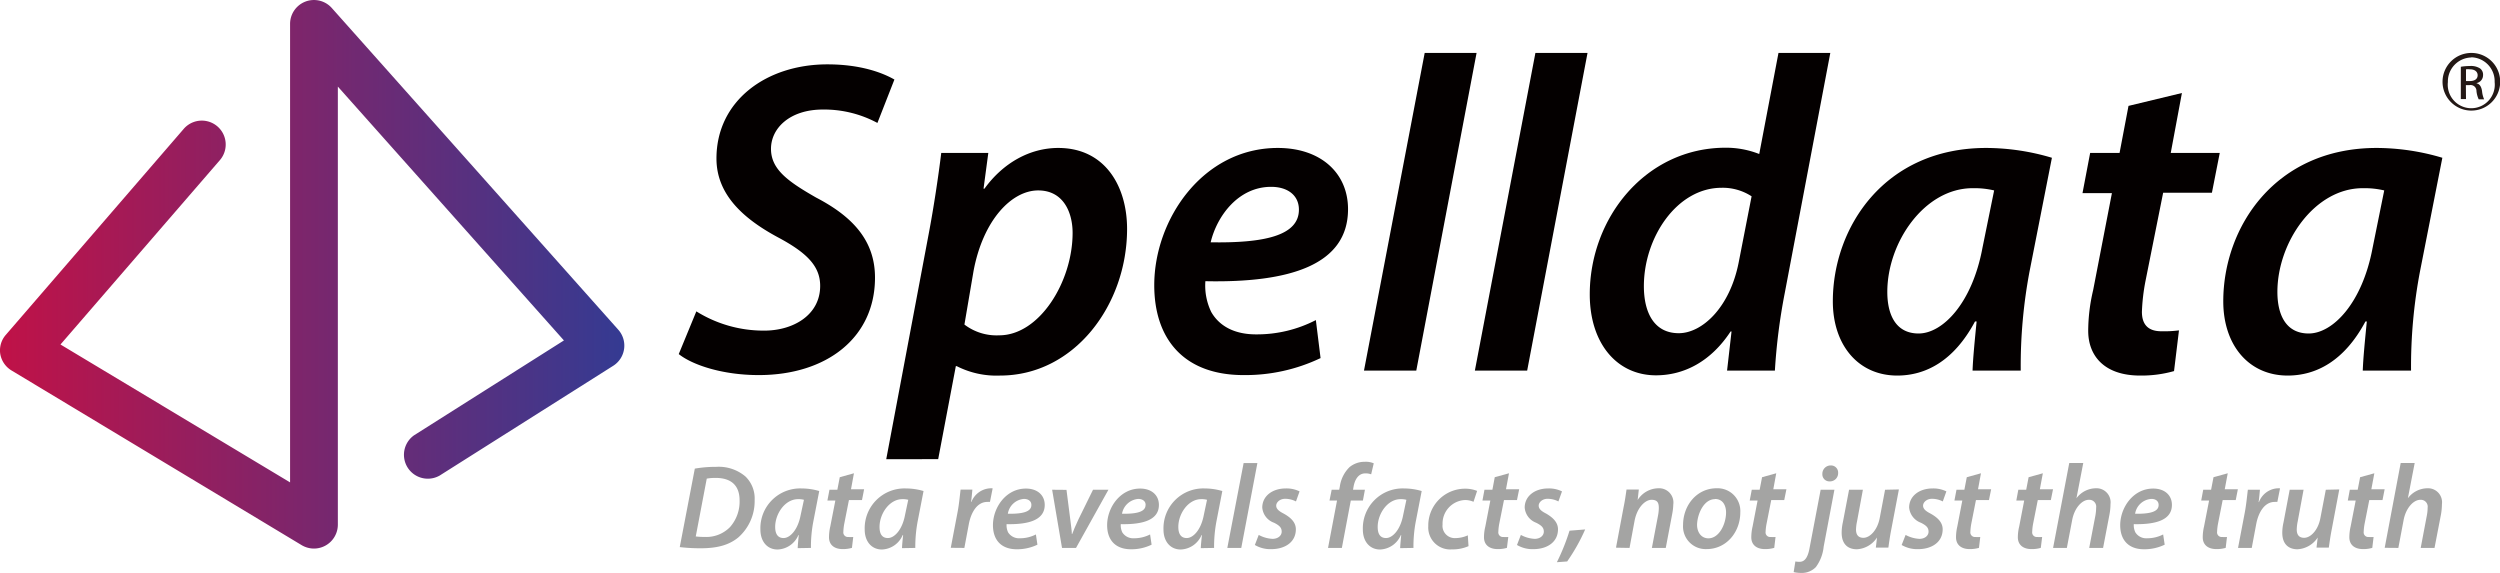
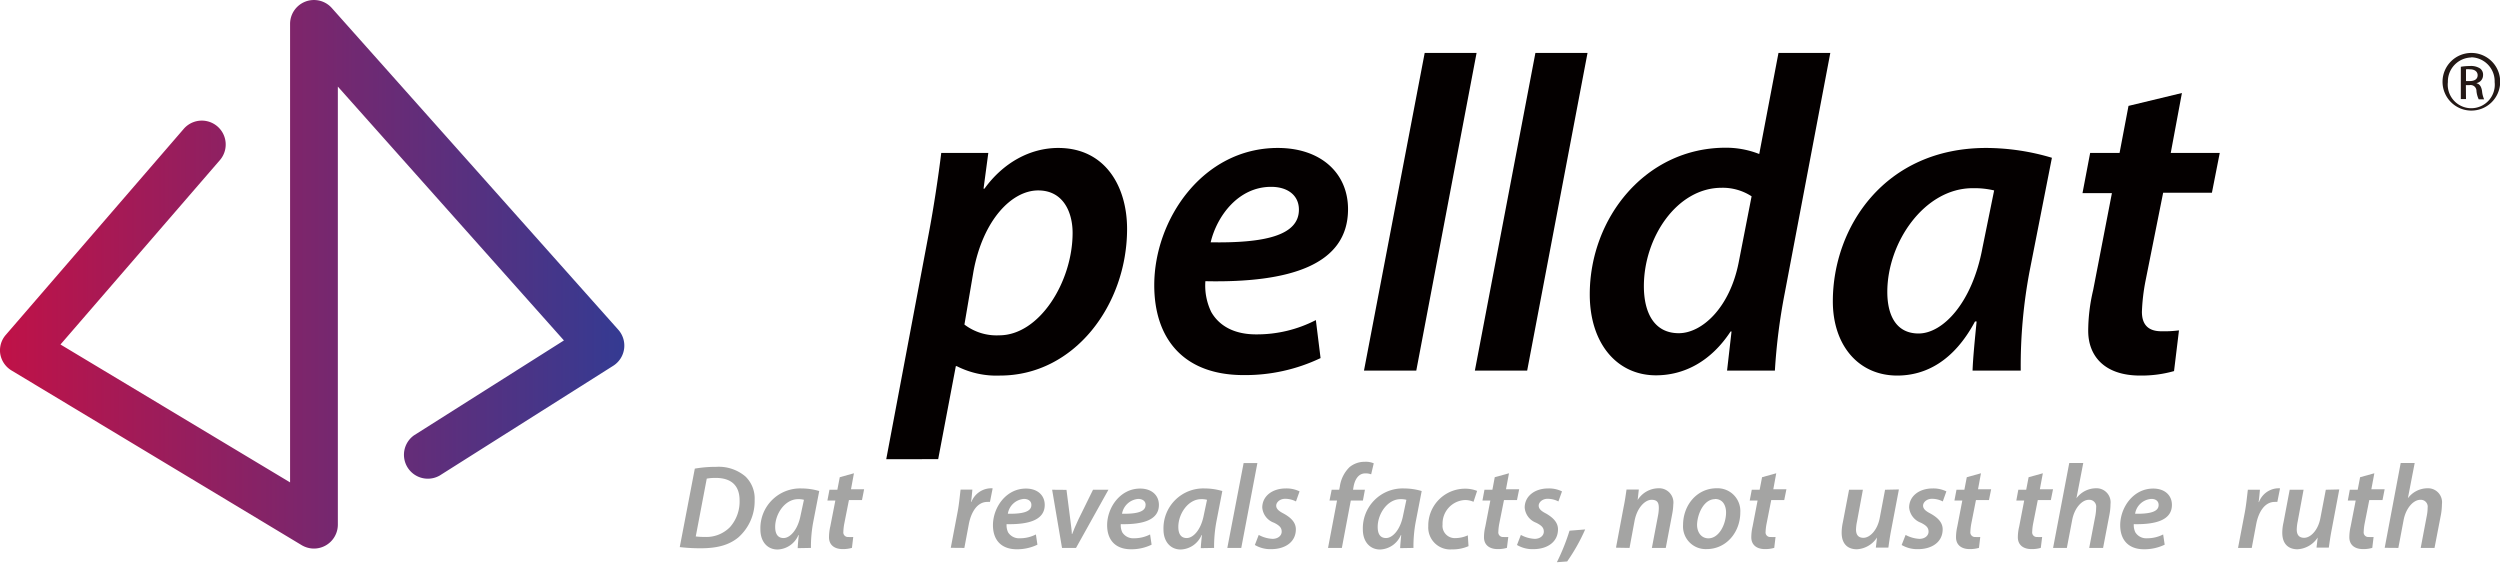
<svg xmlns="http://www.w3.org/2000/svg" xmlns:ns1="http://sodipodi.sourceforge.net/DTD/sodipodi-0.dtd" xmlns:ns2="http://www.inkscape.org/namespaces/inkscape" viewBox="0 0 424.97 97.39" version="1.1" id="svg68" ns1:docname="Spelldata_logo.svg" ns2:export-filename="Spelldata_logo.png" ns2:export-xdpi="96" ns2:export-ydpi="96" ns2:version="1.2.2 (732a01da63, 2022-12-09)">
  <ns1:namedview id="namedview70" pagecolor="#ffffff" bordercolor="#000000" borderopacity="0.25" ns2:showpageshadow="2" ns2:pageopacity="0.0" ns2:pagecheckerboard="0" ns2:deskcolor="#d1d1d1" showgrid="false" ns2:zoom="4.2144151" ns2:cx="212.36636" ns2:cy="48.642574" ns2:window-width="3840" ns2:window-height="2054" ns2:window-x="-11" ns2:window-y="-11" ns2:window-maximized="1" ns2:current-layer="svg68" />
  <defs id="defs13">
    <style id="style2">.cls-1{fill:url(#linear-gradient);}.cls-2{fill:#040000;}.cls-3{fill:#a4a4a3;}.cls-4{fill:#231815;}</style>
    <linearGradient id="linear-gradient" x1="-136.62" y1="631.04" x2="-29.48" y2="631.04" gradientTransform="matrix(1.07, 0, 0, -0.94, 141.65, 638.1)" gradientUnits="userSpaceOnUse">
      <stop offset="0" stop-color="#040000" id="stop4" />
      <stop offset="0" stop-color="#c61044" id="stop6" />
      <stop offset="1" stop-color="#2f3c95" id="stop8" />
      <stop offset="1" stop-color="#040000" id="stop10" />
    </linearGradient>
  </defs>
  <title id="title15">アセット 1</title>
  <g id="レイヤー_2" data-name="レイヤー 2">
    <g id="レイヤー_1-2" data-name="レイヤー 1">
      <g id="Spelldata-Logo-Horizontal10">
        <path class="cls-1" d="M53.37,93.25a4.12,4.12,0,0,1-2.09-.58L2,63A4.07,4.07,0,0,1,.05,60.2,4,4,0,0,1,1,56.91l30.23-35a4.06,4.06,0,1,1,6.15,5.31L10.28,58.56,49.31,82V4.06a4.06,4.06,0,0,1,7.09-2.7l48.7,54.69a4.06,4.06,0,0,1-.86,6.13L74.72,80.85A4.06,4.06,0,0,1,70.38,74L95.86,57.87,57.43,14.72V89.19a4.07,4.07,0,0,1-4.06,4.06Z" id="path17" />
      </g>
      <g id="Spelldata">
-         <path id="path20" class="cls-2" d="M115.38,60.19c2.28,1.82,7.37,3.57,13.6,3.57,11.48,0,19.76-6.31,19.76-16.57,0-6.23-3.72-10.33-10-13.6-4.79-2.74-7.68-4.79-7.68-8.29s3.19-6.68,8.82-6.68a19.08,19.08,0,0,1,9.27,2.28l2.89-7.38c-2-1.14-5.7-2.58-11.4-2.58-10.34,0-18.85,6.16-18.85,16,0,6.08,4.48,10.18,10.41,13.38,5,2.66,7.22,4.94,7.22,8.28,0,4.94-4.56,7.6-9.5,7.6a21.58,21.58,0,0,1-11.55-3.27Z" />
        <path id="path22" class="cls-2" d="M159.48,78.05l3-15.81h.15a14.9,14.9,0,0,0,7.38,1.6c12.61,0,21.58-12,21.58-24.93,0-7.22-3.72-13.76-11.7-13.76-4.79,0-9.35,2.51-12.54,6.92h-.16L168,26h-8c-.46,3.8-1.29,9.35-2.13,13.75l-7.22,38.31Zm6-31.92c1.6-8.67,6.46-13.76,11-13.76,4.33,0,5.85,3.8,5.85,7.22,0,8.29-5.63,17.41-12.47,17.41a9,9,0,0,1-5.92-1.83Z" />
        <path id="path24" class="cls-2" d="M223.68,54.41a21.8,21.8,0,0,1-10.18,2.43c-3.49,0-6.16-1.29-7.6-3.8a10.29,10.29,0,0,1-1-5.24c14.29.3,24.25-2.74,24.25-12.24,0-6.15-4.64-10.41-11.94-10.41-12.76,0-21,12.16-21,23.33,0,9.05,4.94,15.28,15.2,15.28a29.73,29.73,0,0,0,13.07-2.89ZM220.8,35.64c0,4.41-5.85,5.7-15,5.55,1.07-4.49,4.72-9.43,10.27-9.43C218.9,31.76,220.8,33.21,220.8,35.64Z" />
        <path id="path26" class="cls-2" d="M240.75,63,251,9h-8.82L231.86,63Z" />
        <path id="path28" class="cls-2" d="M259.6,63,269.86,9H261L250.71,63Z" />
        <path id="path30" class="cls-2" d="M302.32,9l-3.27,17.18a15.42,15.42,0,0,0-5.7-1.07c-13.61,0-23.11,11.93-23.11,24.93,0,8.36,4.64,13.76,11.25,13.76,4.79,0,9.35-2.36,12.69-7.45h.16L293.58,63h8.13a100,100,0,0,1,1.67-13.15L311.13,9Zm-6.77,35.64c-1.52,7.68-6.23,12-10.18,12-4.18,0-5.93-3.49-5.93-8,0-8.28,5.62-16.72,13.22-16.72a9,9,0,0,1,5.09,1.45Z" />
        <path id="path32" class="cls-2" d="M343.5,63A86.66,86.66,0,0,1,345,46.13l3.8-19.31a39.36,39.36,0,0,0-11.17-1.67c-17.25,0-26.07,13.45-26.07,26.07,0,7.45,4.33,12.62,10.95,12.62,4.71,0,9.57-2.36,13.22-9.2H336c-.31,3.19-.61,6.16-.69,8.36ZM337,42.1c-1.74,9.42-6.76,14.59-10.86,14.59-3.88,0-5.32-3.19-5.32-7.07,0-8.43,6.31-17.63,14.51-17.63a14.74,14.74,0,0,1,3.65.38Z" />
        <path id="path34" class="cls-2" d="M361.82,18l-1.52,8h-5L354,32.83h5l-3.19,16.49a30.38,30.38,0,0,0-.84,6.92c0,4.25,2.74,7.6,8.82,7.6a20.22,20.22,0,0,0,5.77-.76l.84-6.92a19.65,19.65,0,0,1-3,.15C365,56.31,364.1,55,364.1,53a33.22,33.22,0,0,1,.61-5.24l3-15H376L377.33,26H369l1.9-10.19Z" />
-         <path id="path36" class="cls-2" d="M409.85,63a86.66,86.66,0,0,1,1.52-16.87l3.8-19.31A39.36,39.36,0,0,0,404,25.15c-17.25,0-26.07,13.45-26.07,26.07,0,7.45,4.33,12.62,10.95,12.62,4.71,0,9.57-2.36,13.22-9.2h.23c-.31,3.19-.61,6.16-.69,8.36Zm-6.53-20.9c-1.75,9.42-6.77,14.59-10.87,14.59-3.88,0-5.32-3.19-5.32-7.07,0-8.43,6.31-17.63,14.51-17.63a14.74,14.74,0,0,1,3.65.38Z" />
      </g>
      <g id="Data-reveals-facts_" data-name="Data-reveals-facts,">
        <path id="path39" class="cls-3" d="M115.55,93a30.07,30.07,0,0,0,3.55.2c2.81,0,4.82-.54,6.4-1.84A8.22,8.22,0,0,0,128.28,85a5.2,5.2,0,0,0-1.56-4,7,7,0,0,0-5-1.64,20.52,20.52,0,0,0-3.61.3Zm4.59-11.64a8.28,8.28,0,0,1,1.52-.12c2.87,0,4.06,1.52,4.06,3.8a6.53,6.53,0,0,1-1.62,4.55,5.62,5.62,0,0,1-4.33,1.68,11.92,11.92,0,0,1-1.5-.08Z" />
        <path id="path41" class="cls-3" d="M137.85,93.14a22.79,22.79,0,0,1,.41-4.51l1-5.16a10.66,10.66,0,0,0-3-.44,6.76,6.76,0,0,0-7,7c0,2,1.15,3.38,2.92,3.38a4,4,0,0,0,3.54-2.46h.06c-.08.85-.16,1.64-.18,2.23Zm-1.75-5.58c-.47,2.52-1.81,3.9-2.9,3.9s-1.43-.86-1.43-1.89c0-2.26,1.69-4.72,3.89-4.72a3.49,3.49,0,0,1,1,.11Z" />
        <path id="path43" class="cls-3" d="M142.75,81.12l-.41,2.13H141l-.35,1.83H142l-.86,4.41a8.25,8.25,0,0,0-.22,1.85c0,1.13.73,2,2.36,2a5.45,5.45,0,0,0,1.54-.21l.22-1.85a4.2,4.2,0,0,1-.81,0,.78.78,0,0,1-.87-.88,9,9,0,0,1,.16-1.4l.79-4h2.22l.36-1.83h-2.23l.5-2.72Z" />
-         <path id="path45" class="cls-3" d="M155.59,93.14a23.5,23.5,0,0,1,.4-4.51l1-5.16a10.66,10.66,0,0,0-3-.44,6.77,6.77,0,0,0-7,7c0,2,1.16,3.38,2.93,3.38a4,4,0,0,0,3.53-2.46h.07c-.09.85-.17,1.64-.19,2.23Zm-1.75-5.58c-.47,2.52-1.81,3.9-2.91,3.9s-1.42-.86-1.42-1.89c0-2.26,1.69-4.72,3.88-4.72a3.57,3.57,0,0,1,1,.11Z" />
        <path id="path47" class="cls-3" d="M163.93,93.14l.75-4c.39-2.11,1.46-3.82,3.15-3.82a2.89,2.89,0,0,1,.45,0l.46-2.31a4.21,4.21,0,0,0-.5,0,3.64,3.64,0,0,0-3.11,2.31h-.06c.1-.73.16-1.42.22-2.09h-2c-.12.89-.24,2.4-.51,3.8l-1.16,6.09Z" />
        <path id="path49" class="cls-3" d="M176.09,90.85a5.9,5.9,0,0,1-2.72.65,2.2,2.2,0,0,1-2-1,2.76,2.76,0,0,1-.26-1.4c3.82.08,6.48-.73,6.48-3.27,0-1.65-1.24-2.78-3.19-2.78-3.42,0-5.61,3.25-5.61,6.23,0,2.42,1.32,4.09,4.06,4.09a8,8,0,0,0,3.5-.78Zm-.77-5c0,1.18-1.56,1.52-4,1.48a3,3,0,0,1,2.74-2.52c.75,0,1.26.39,1.26,1Z" />
        <path id="path51" class="cls-3" d="M178.85,83.25l1.68,9.89h2.38l5.51-9.89H185.8l-2.46,5c-.55,1.17-.84,1.89-1.08,2.52h-.06c0-.66-.16-1.41-.28-2.58l-.63-4.92Z" />
        <path id="path53" class="cls-3" d="M195.5,90.85a5.93,5.93,0,0,1-2.72.65,2.2,2.2,0,0,1-2-1,2.76,2.76,0,0,1-.26-1.4c3.82.08,6.48-.73,6.48-3.27,0-1.65-1.24-2.78-3.19-2.78-3.41,0-5.61,3.25-5.61,6.23,0,2.42,1.32,4.09,4.07,4.09a7.88,7.88,0,0,0,3.49-.78Zm-.77-5c0,1.18-1.57,1.52-4,1.48a3.05,3.05,0,0,1,2.75-2.52c.75,0,1.26.39,1.26,1Z" />
        <path id="path55" class="cls-3" d="M206.38,93.14a23.5,23.5,0,0,1,.4-4.51l1-5.16a10.66,10.66,0,0,0-3-.44,6.77,6.77,0,0,0-7,7c0,2,1.16,3.38,2.93,3.38a4,4,0,0,0,3.54-2.46h.06c-.08.85-.17,1.64-.19,2.23Zm-1.75-5.58c-.47,2.52-1.81,3.9-2.9,3.9s-1.43-.86-1.43-1.89c0-2.26,1.69-4.72,3.88-4.72a3.52,3.52,0,0,1,1,.11Z" />
        <path id="path57" class="cls-3" d="M211,93.14l2.74-14.42H211.4l-2.77,14.42Z" />
        <path id="path59" class="cls-3" d="M213.31,92.64a5.16,5.16,0,0,0,2.76.71c2.38,0,4.21-1.2,4.21-3.38,0-1.26-1-2.07-2.06-2.66-.83-.42-1.28-.81-1.28-1.36s.61-1.16,1.51-1.16a4,4,0,0,1,1.85.45l.61-1.71a5,5,0,0,0-2.34-.5c-2.34,0-4,1.34-4,3.25a3,3,0,0,0,2,2.58c1,.5,1.3.89,1.3,1.52s-.57,1.2-1.53,1.22a5.45,5.45,0,0,1-2.37-.67Z" />
        <path id="path61" class="cls-3" d="M228.1,93.14l1.52-8.06h2.06l.34-1.83H230l.08-.47c.22-1.28.85-2.31,2-2.31a2.6,2.6,0,0,1,1,.16l.44-1.87A3.34,3.34,0,0,0,232,78.5a4,4,0,0,0-2.6.91,5.72,5.72,0,0,0-1.65,3.33l-.1.51h-1.28L226,85.08h1.28l-1.53,8.06Z" />
        <path id="path63" class="cls-3" d="M240.27,93.14a22.73,22.73,0,0,1,.4-4.51l1-5.16a10.66,10.66,0,0,0-3-.44,6.77,6.77,0,0,0-7,7c0,2,1.16,3.38,2.93,3.38a4,4,0,0,0,3.53-2.46h.06c-.08.85-.16,1.64-.18,2.23Zm-1.75-5.58c-.47,2.52-1.81,3.9-2.91,3.9s-1.42-.86-1.42-1.89c0-2.26,1.69-4.72,3.88-4.72a3.57,3.57,0,0,1,1,.11Z" />
        <path id="path65" class="cls-3" d="M249.51,91a5.15,5.15,0,0,1-2.11.47,2.08,2.08,0,0,1-2.18-2.32A4,4,0,0,1,249,85a3.53,3.53,0,0,1,1.48.3l.61-1.85a5.38,5.38,0,0,0-2-.38,6.26,6.26,0,0,0-6.3,6.37,3.73,3.73,0,0,0,4,3.95,6.77,6.77,0,0,0,2.84-.55Z" />
        <path id="path67" class="cls-3" d="M254.09,81.12l-.4,2.13h-1.35L252,85.08h1.34l-.85,4.41a7.76,7.76,0,0,0-.23,1.85c0,1.13.73,2,2.36,2a5.34,5.34,0,0,0,1.54-.21l.23-1.85a4.3,4.3,0,0,1-.82,0,.78.78,0,0,1-.87-.88,9,9,0,0,1,.16-1.4l.8-4h2.21l.37-1.83H256l.51-2.72Z" />
        <path id="path69" class="cls-3" d="M257.87,92.64a5.16,5.16,0,0,0,2.76.71c2.38,0,4.21-1.2,4.21-3.38,0-1.26-1-2.07-2-2.66-.84-.42-1.28-.81-1.28-1.36s.61-1.16,1.5-1.16a4,4,0,0,1,1.85.45l.61-1.71a5,5,0,0,0-2.34-.5c-2.33,0-4,1.34-4,3.25a3,3,0,0,0,1.95,2.58c1,.5,1.3.89,1.3,1.52s-.57,1.2-1.52,1.22a5.46,5.46,0,0,1-2.38-.67Z" />
        <path id="path71" class="cls-3" d="M266.4,95.44A31.79,31.79,0,0,0,269.46,90l-2.66.21a35.69,35.69,0,0,1-2.15,5.36Z" />
        <path id="path73" class="cls-3" d="M277,93.14l.85-4.57c.43-2.31,1.81-3.61,2.89-3.61s1.24.6,1.24,1.42a7.74,7.74,0,0,1-.12,1.18l-1.06,5.58h2.36l1.09-5.75a9.72,9.72,0,0,0,.19-1.64A2.42,2.42,0,0,0,281.94,83a4.23,4.23,0,0,0-3.56,2h0l.2-1.79h-2.09c-.12.85-.26,1.89-.51,3.07l-1.28,6.82Z" />
        <path id="path75" class="cls-3" d="M291.81,83c-3.38,0-5.71,2.9-5.71,6.25a3.85,3.85,0,0,0,4,4.09c3.37,0,5.73-2.89,5.73-6.24A3.87,3.87,0,0,0,291.8,83Zm-.29,1.82c1.44,0,1.89,1.26,1.89,2.28,0,2-1.18,4.41-3,4.41-1.19,0-1.93-1-1.93-2.32C288.53,87.37,289.63,84.85,291.52,84.85Z" />
        <path id="path77" class="cls-3" d="M299.53,81.12l-.41,2.13h-1.34l-.35,1.83h1.34l-.85,4.41a8.25,8.25,0,0,0-.22,1.85c0,1.13.73,2,2.35,2a5.47,5.47,0,0,0,1.55-.21l.22-1.85a4.2,4.2,0,0,1-.81,0,.78.78,0,0,1-.88-.88,9,9,0,0,1,.17-1.4l.79-4h2.21l.37-1.83h-2.23l.5-2.72Z" />
-         <path id="path79" class="cls-3" d="M309.49,83.25l-1.89,9.93c-.34,1.89-1,2.32-1.7,2.32a3.28,3.28,0,0,1-.71-.06l-.29,1.81a5.46,5.46,0,0,0,1.28.14,3.3,3.3,0,0,0,2.5-1A7,7,0,0,0,310,92.94l1.83-9.69ZM311,81.83a1.39,1.39,0,0,0,1.46-1.43,1.21,1.21,0,0,0-1.26-1.28,1.41,1.41,0,0,0-1.42,1.45A1.19,1.19,0,0,0,311,81.83Z" />
        <path id="path81" class="cls-3" d="M320.44,83.25l-.91,4.81c-.39,2.06-1.67,3.36-2.77,3.36-.93,0-1.26-.59-1.26-1.41a7.3,7.3,0,0,1,.17-1.36l1-5.4h-2.35l-1.06,5.55a8.47,8.47,0,0,0-.2,1.76c0,2,1.13,2.81,2.58,2.81a4.36,4.36,0,0,0,3.43-2h0l-.2,1.72H321c.12-.85.26-1.89.49-3.06l1.3-6.83Z" />
        <path id="path83" class="cls-3" d="M323.26,92.64a5.2,5.2,0,0,0,2.77.71c2.37,0,4.2-1.2,4.2-3.38,0-1.26-1-2.07-2.05-2.66-.83-.42-1.28-.81-1.28-1.36s.61-1.16,1.5-1.16a4,4,0,0,1,1.85.45l.61-1.71a5,5,0,0,0-2.33-.5c-2.34,0-4,1.34-4,3.25a3.06,3.06,0,0,0,2,2.58c1,.5,1.3.89,1.3,1.52s-.56,1.2-1.52,1.22a5.5,5.5,0,0,1-2.38-.67Z" />
        <path id="path85" class="cls-3" d="M334.33,81.12l-.41,2.13h-1.34l-.35,1.83h1.34l-.85,4.41a8.25,8.25,0,0,0-.22,1.85c0,1.13.73,2,2.35,2a5.47,5.47,0,0,0,1.55-.21l.22-1.85a4.2,4.2,0,0,1-.81,0,.78.78,0,0,1-.87-.88,9,9,0,0,1,.16-1.4l.79-4h2.21l.37-1.83h-2.23l.5-2.72Z" />
        <path id="path87" class="cls-3" d="M344.84,81.12l-.41,2.13h-1.34l-.34,1.83h1.34l-.85,4.41a7.76,7.76,0,0,0-.23,1.85c0,1.13.73,2,2.36,2a5.34,5.34,0,0,0,1.54-.21l.23-1.85a4.3,4.3,0,0,1-.82,0,.78.78,0,0,1-.87-.88,9,9,0,0,1,.16-1.4l.79-4h2.22l.37-1.83h-2.24l.51-2.72Z" />
        <path id="path89" class="cls-3" d="M351.34,93.14l.9-4.71c.38-2.09,1.68-3.47,2.84-3.47a1.17,1.17,0,0,1,1.24,1.34,8.35,8.35,0,0,1-.12,1.3l-1.06,5.54h2.36l1.09-5.71a9.58,9.58,0,0,0,.17-1.74A2.39,2.39,0,0,0,356.28,83a4.17,4.17,0,0,0-3.31,1.7h0l1.16-6h-2.38L349,93.14Z" />
        <path id="path91" class="cls-3" d="M367.71,90.85a5.9,5.9,0,0,1-2.72.65,2.18,2.18,0,0,1-2-1,2.78,2.78,0,0,1-.27-1.4c3.82.08,6.48-.73,6.48-3.27,0-1.65-1.23-2.78-3.18-2.78-3.42,0-5.61,3.25-5.61,6.23,0,2.42,1.32,4.09,4.06,4.09a8,8,0,0,0,3.5-.78Zm-.77-5c0,1.18-1.56,1.52-4,1.48a3,3,0,0,1,2.74-2.52C366.43,84.79,366.94,85.18,366.94,85.83Z" />
-         <path id="path93" class="cls-3" d="M376.27,81.12l-.41,2.13h-1.34l-.34,1.83h1.34l-.86,4.41a8.25,8.25,0,0,0-.22,1.85c0,1.13.73,2,2.36,2a5.39,5.39,0,0,0,1.54-.21l.22-1.85a4.15,4.15,0,0,1-.81,0,.78.78,0,0,1-.87-.88,9,9,0,0,1,.16-1.4l.79-4h2.22l.36-1.83h-2.23l.51-2.72Z" />
        <path id="path95" class="cls-3" d="M382.77,93.14l.75-4c.39-2.11,1.46-3.82,3.15-3.82a3,3,0,0,1,.45,0l.46-2.31a4.21,4.21,0,0,0-.5,0A3.62,3.62,0,0,0,384,85.34h-.06c.1-.73.16-1.42.22-2.09h-2.05c-.12.89-.25,2.4-.51,3.8l-1.16,6.09Z" />
        <path id="path97" class="cls-3" d="M395.36,83.25l-.92,4.81c-.38,2.06-1.66,3.36-2.76,3.36-.93,0-1.26-.59-1.26-1.41a7.21,7.21,0,0,1,.16-1.36l1-5.4h-2.36l-1.05,5.55a7.9,7.9,0,0,0-.21,1.76c0,2,1.14,2.81,2.58,2.81a4.38,4.38,0,0,0,3.44-2h0l-.2,1.72h2.09c.12-.85.26-1.89.49-3.06l1.29-6.83Z" />
        <path id="path99" class="cls-3" d="M401.19,81.12l-.41,2.13h-1.34l-.34,1.83h1.34l-.86,4.41a8.25,8.25,0,0,0-.22,1.85c0,1.13.73,2,2.36,2a5.34,5.34,0,0,0,1.54-.21l.22-1.85a4.15,4.15,0,0,1-.81,0,.78.78,0,0,1-.87-.88,9,9,0,0,1,.16-1.4l.79-4H405l.36-1.83H403.1l.51-2.72Z" />
        <path id="path101" class="cls-3" d="M407.69,93.14l.89-4.71c.39-2.09,1.69-3.47,2.85-3.47a1.17,1.17,0,0,1,1.24,1.34,7.24,7.24,0,0,1-.13,1.3l-1.05,5.54h2.35l1.1-5.71a10.53,10.53,0,0,0,.16-1.74A2.38,2.38,0,0,0,412.63,83a4.19,4.19,0,0,0-3.32,1.7h0l1.16-6h-2.38l-2.72,14.42Z" />
      </g>
      <path class="cls-4" d="M420.11,9A4.89,4.89,0,0,1,425,14a4.9,4.9,0,1,1-4.89-5Zm0,.77a4.08,4.08,0,0,0-4,4.18,4,4,0,1,0,7.95,0,4.07,4.07,0,0,0-4-4.21Zm-.92,7.07h-.88V11.35a9.39,9.39,0,0,1,1.56-.13,2.85,2.85,0,0,1,1.72.42,1.31,1.31,0,0,1,.5,1.14A1.36,1.36,0,0,1,421,14.12v.05c.48.09.81.53.92,1.34a4.53,4.53,0,0,0,.35,1.37h-.92a4.17,4.17,0,0,1-.38-1.41,1,1,0,0,0-1.18-1h-.62Zm0-3.06h.64c.72,0,1.34-.27,1.34-1,0-.48-.35-1-1.34-1a3.29,3.29,0,0,0-.64,0Z" id="path64" />
    </g>
  </g>
</svg>